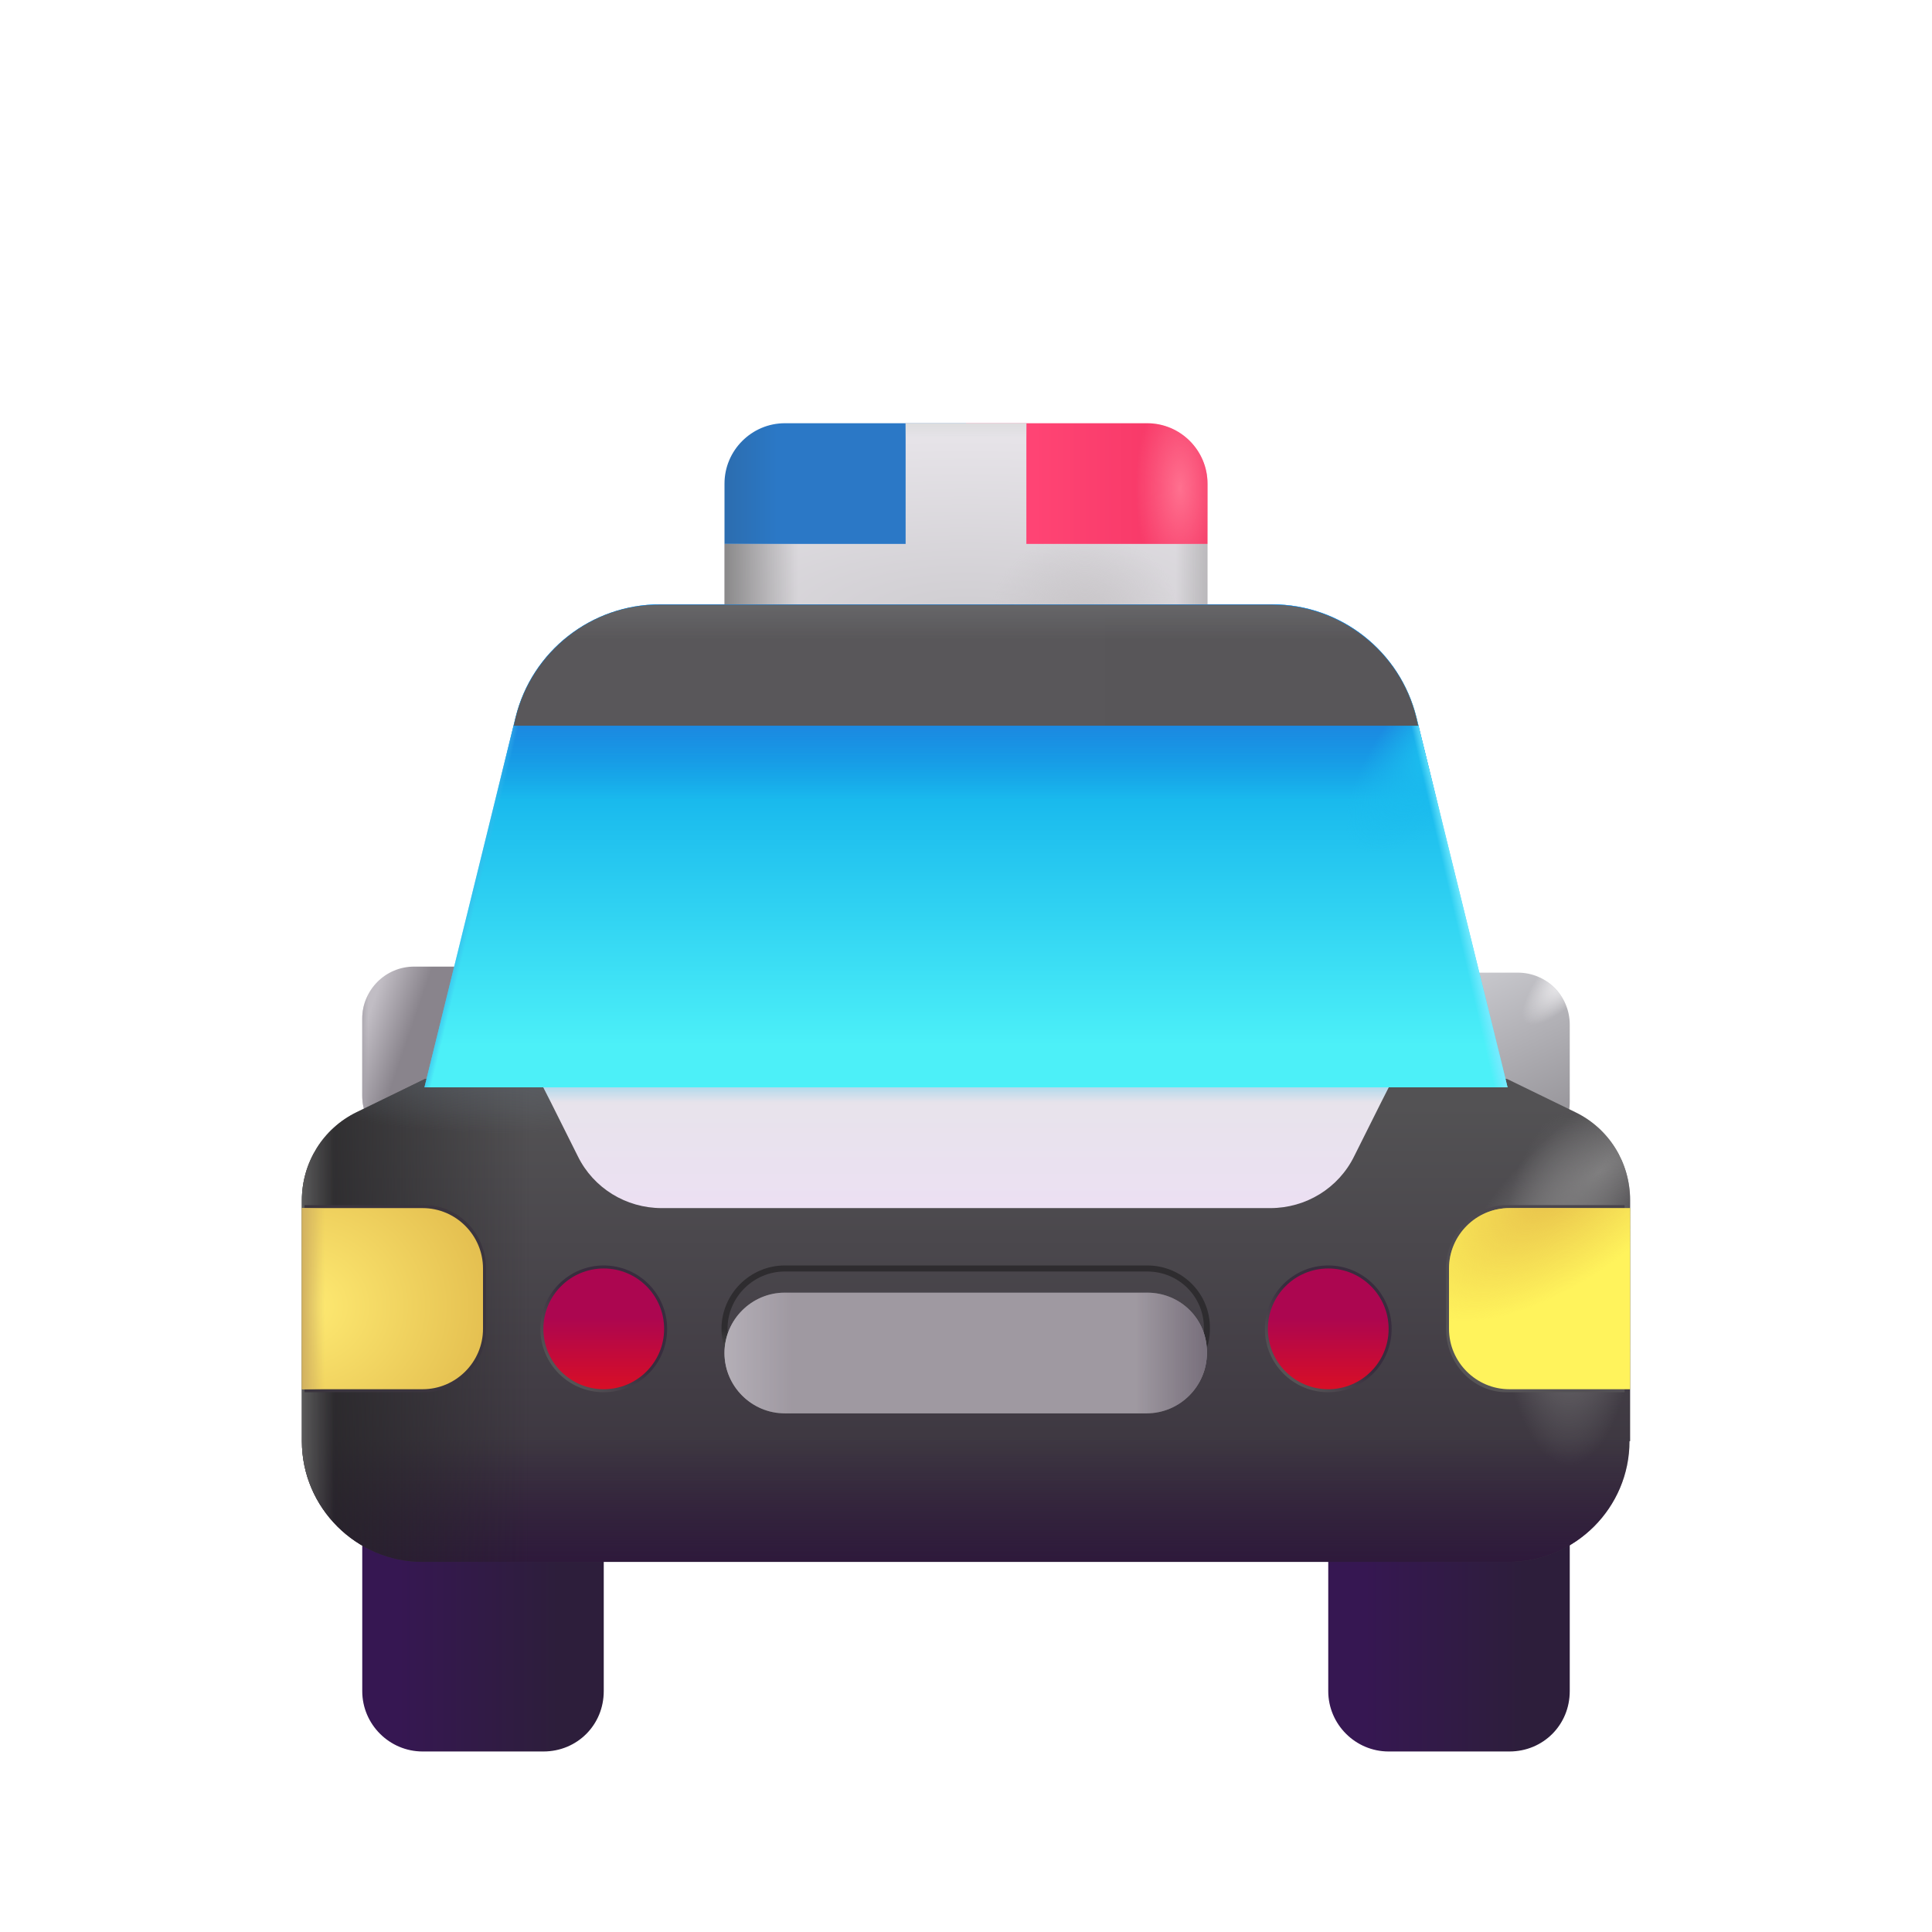
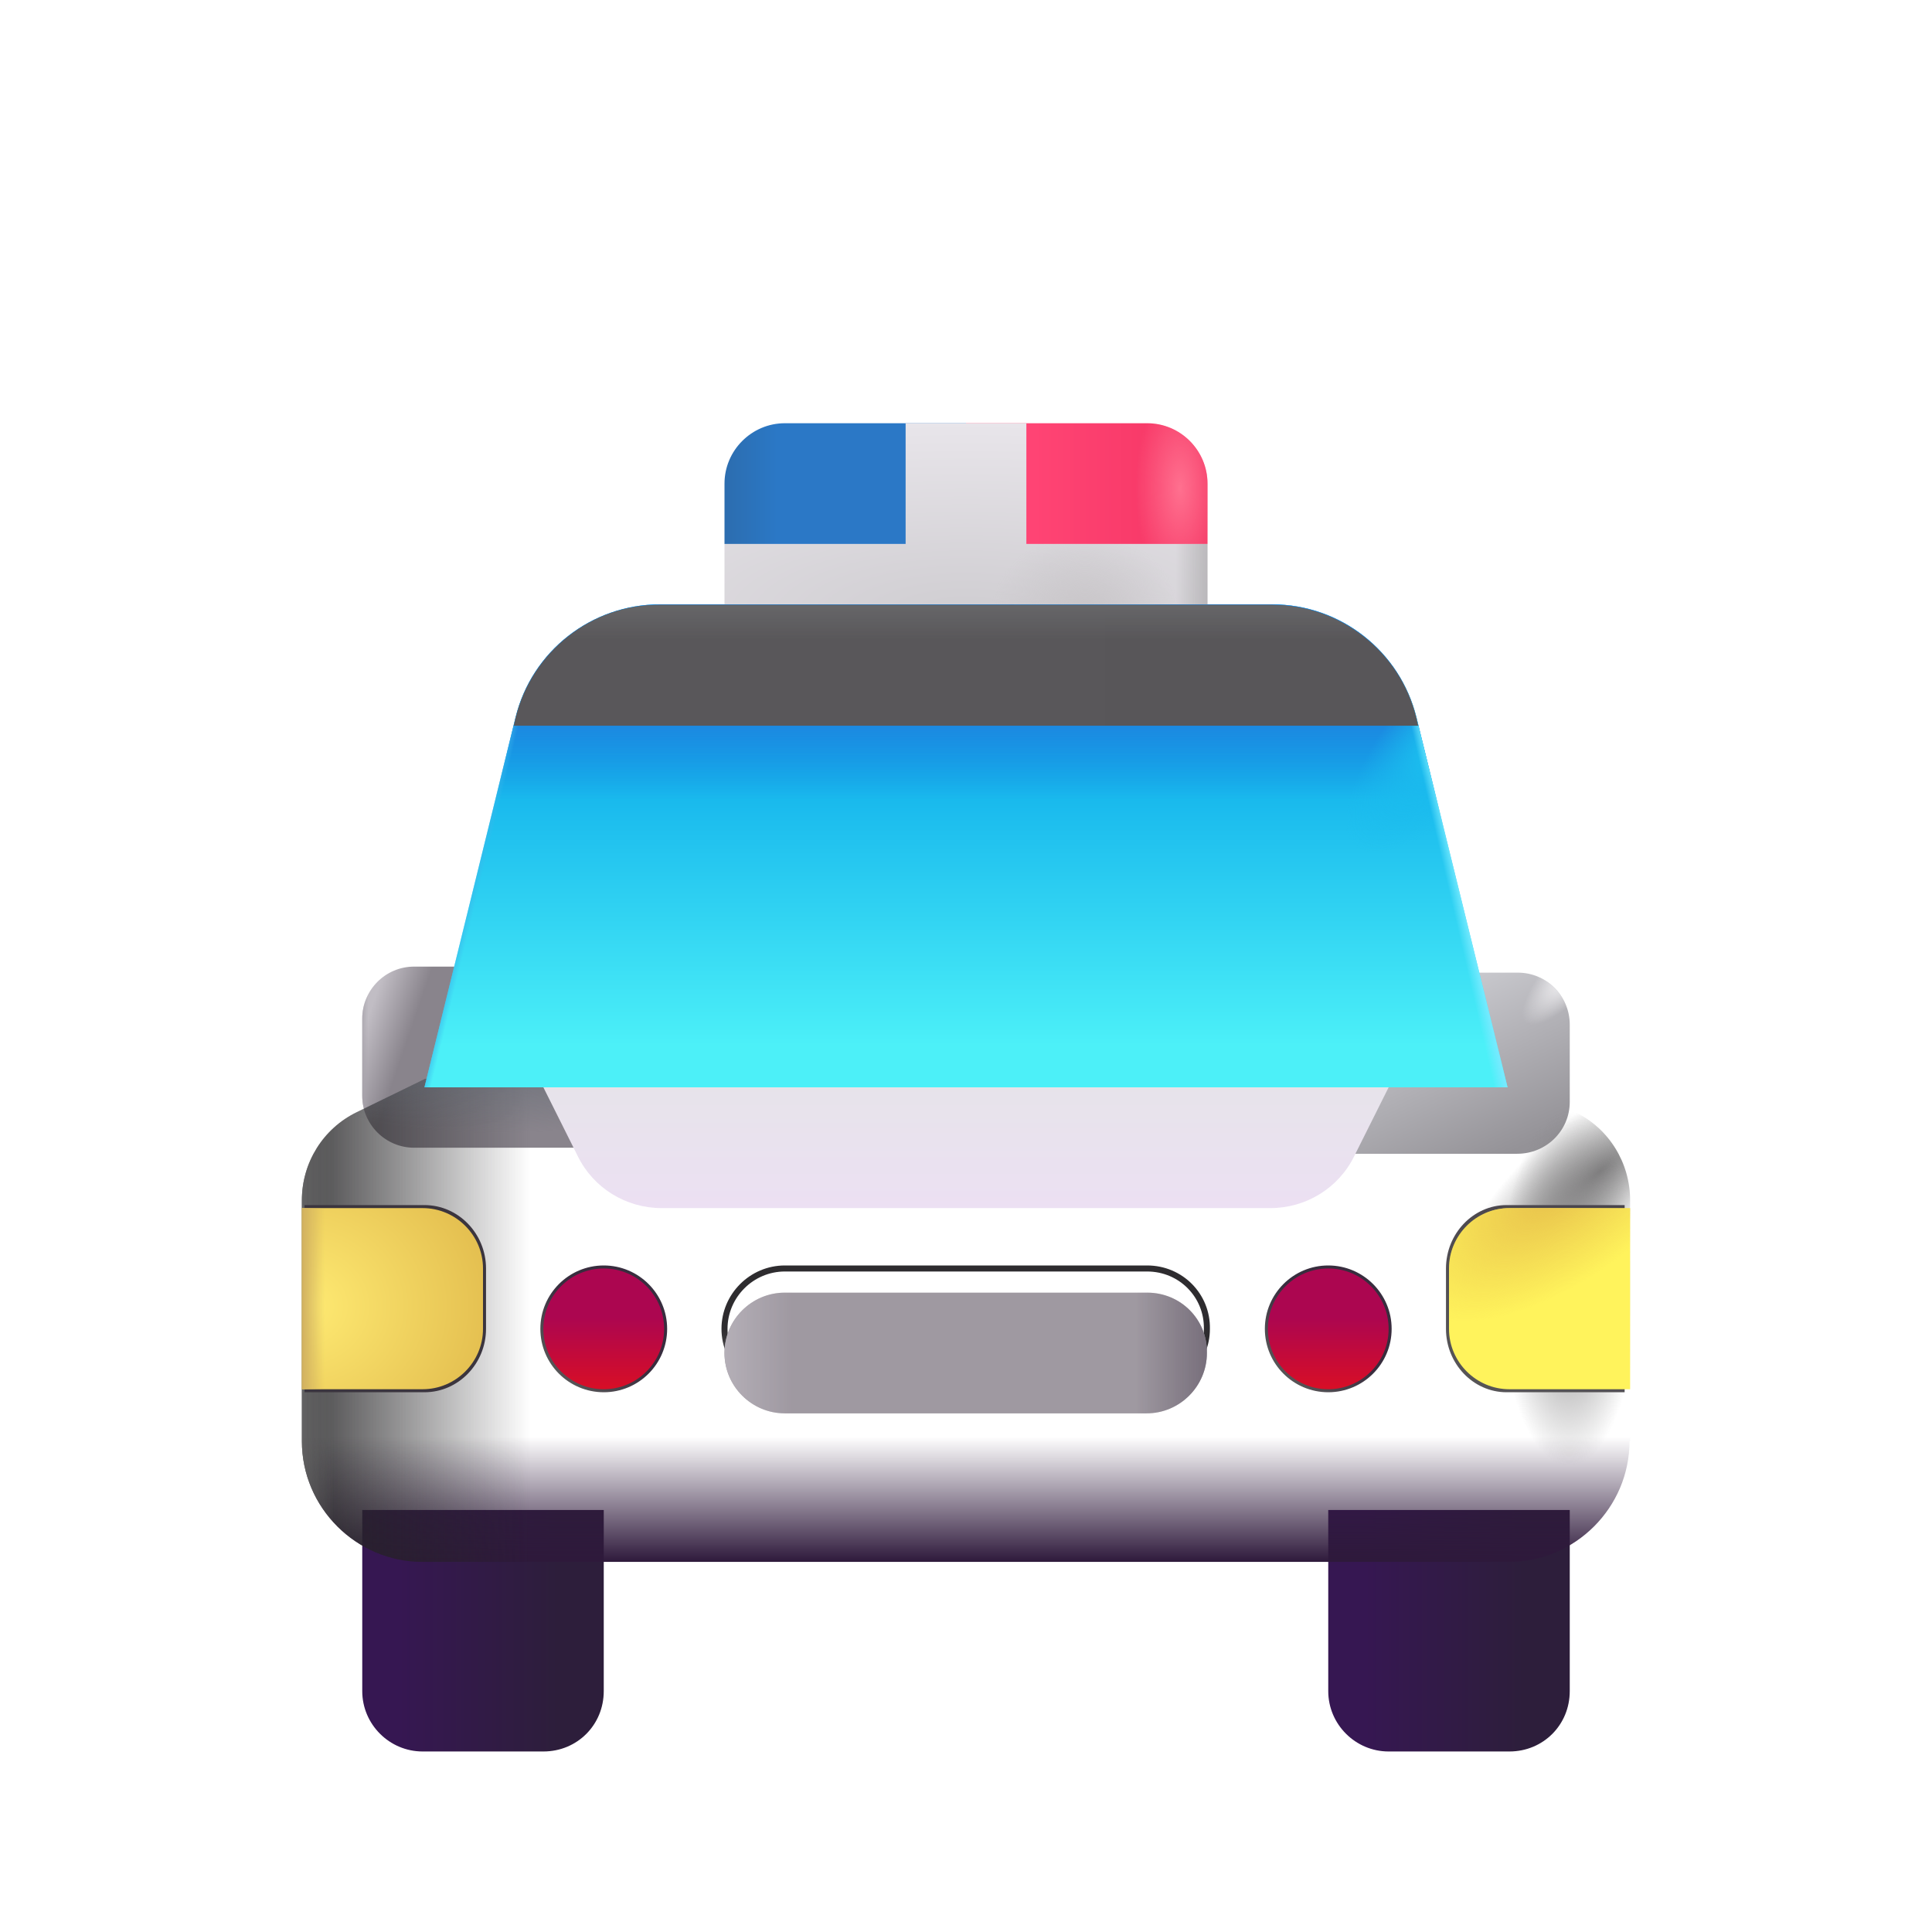
<svg xmlns="http://www.w3.org/2000/svg" width="32" height="32" viewBox="0 0 32 32" fill="none">
  <path d="M6.86 19.01H10.48V18.35C10.48 17.06 9.43 16.01 8.14 16.01H6.86C6.38 16.01 6 16.4 6 16.87V18.15C6 18.63 6.39 19.01 6.86 19.01Z" fill="url(#paint0_linear_18_10256)" />
  <path d="M6.86 19.01H10.48V18.35C10.48 17.06 9.43 16.01 8.14 16.01H6.86C6.38 16.01 6 16.4 6 16.87V18.15C6 18.63 6.39 19.01 6.86 19.01Z" fill="url(#paint1_linear_18_10256)" />
  <g filter="url(#filter0_i_18_10256)">
    <path d="M9 29.01H7C6.45 29.01 6 28.56 6 28.01V25.01H10V28.01C10 28.57 9.56 29.01 9 29.01Z" fill="url(#paint2_linear_18_10256)" />
  </g>
  <g filter="url(#filter1_i_18_10256)">
    <path d="M25 29.01H23C22.45 29.01 22 28.56 22 28.01V25.01H26V28.01C26 28.57 25.56 29.01 25 29.01Z" fill="url(#paint3_linear_18_10256)" />
  </g>
  <g filter="url(#filter2_i_18_10256)">
    <path d="M25.13 19.01H21.52V18.35C21.52 17.06 22.57 16.01 23.86 16.01H25.14C25.62 16.01 26 16.4 26 16.87V18.15C26 18.63 25.61 19.01 25.13 19.01Z" fill="url(#paint4_linear_18_10256)" />
    <path d="M25.13 19.01H21.52V18.35C21.52 17.06 22.57 16.01 23.86 16.01H25.14C25.62 16.01 26 16.4 26 16.87V18.15C26 18.63 25.61 19.01 25.13 19.01Z" fill="url(#paint5_radial_18_10256)" />
  </g>
  <g filter="url(#filter3_i_18_10256)">
-     <path d="M27 20.03C27 19.41 26.65 18.84 26.09 18.57L24.96 18.02H7.04L5.91 18.57C5.35 18.84 5 19.41 5 20.03V24.02C5 25.12 5.9 26.02 7 26.02H24.99C26.09 26.02 26.99 25.12 26.99 24.02H27V20.03Z" fill="url(#paint6_linear_18_10256)" />
    <path d="M27 20.03C27 19.41 26.65 18.84 26.09 18.57L24.96 18.02H7.04L5.91 18.57C5.35 18.84 5 19.41 5 20.03V24.02C5 25.12 5.9 26.02 7 26.02H24.99C26.09 26.02 26.99 25.12 26.99 24.02H27V20.03Z" fill="url(#paint7_linear_18_10256)" />
    <path d="M27 20.03C27 19.41 26.65 18.84 26.09 18.57L24.96 18.02H7.04L5.91 18.57C5.35 18.84 5 19.41 5 20.03V24.02C5 25.12 5.9 26.02 7 26.02H24.99C26.09 26.02 26.99 25.12 26.99 24.02H27V20.03Z" fill="url(#paint8_linear_18_10256)" />
    <path d="M27 20.03C27 19.41 26.65 18.84 26.09 18.57L24.96 18.02H7.04L5.91 18.57C5.35 18.84 5 19.41 5 20.03V24.02C5 25.12 5.9 26.02 7 26.02H24.99C26.09 26.02 26.99 25.12 26.99 24.02H27V20.03Z" fill="url(#paint9_linear_18_10256)" />
    <path d="M27 20.03C27 19.41 26.65 18.84 26.09 18.57L24.96 18.02H7.04L5.91 18.57C5.35 18.84 5 19.41 5 20.03V24.02C5 25.12 5.9 26.02 7 26.02H24.99C26.09 26.02 26.99 25.12 26.99 24.02H27V20.03Z" fill="url(#paint10_radial_18_10256)" />
    <path d="M27 20.03C27 19.41 26.65 18.84 26.09 18.57L24.96 18.02H7.04L5.91 18.57C5.35 18.84 5 19.41 5 20.03V24.02C5 25.12 5.9 26.02 7 26.02H24.99C26.09 26.02 26.99 25.12 26.99 24.02H27V20.03Z" fill="url(#paint11_radial_18_10256)" />
    <path d="M27 20.03C27 19.41 26.65 18.84 26.09 18.57L24.96 18.02H7.04L5.91 18.57C5.35 18.84 5 19.41 5 20.03V24.02C5 25.12 5.9 26.02 7 26.02H24.99C26.09 26.02 26.99 25.12 26.99 24.02H27V20.03Z" fill="url(#paint12_radial_18_10256)" />
  </g>
  <g filter="url(#filter4_f_18_10256)">
    <path d="M24 22.01C24 22.56 24.429 23.01 24.953 23.01H26.859V20.01H24.953C24.429 20.01 24 20.46 24 21.01V22.01Z" stroke="url(#paint13_linear_18_10256)" stroke-width="0.1" />
  </g>
  <path d="M24 22.01C24 22.56 24.45 23.01 25 23.01H27V20.01H25C24.45 20.01 24 20.46 24 21.01V22.01Z" fill="#FFF35C" />
  <path d="M24 22.01C24 22.56 24.45 23.01 25 23.01H27V20.01H25C24.45 20.01 24 20.46 24 21.01V22.01Z" fill="url(#paint14_radial_18_10256)" />
  <g filter="url(#filter5_f_18_10256)">
    <path d="M8 21.01C8 20.46 7.564 20.01 7.031 20.01H5.094V23.01H7.031C7.564 23.01 8 22.56 8 22.01V21.01Z" stroke="#3B353E" stroke-width="0.1" />
  </g>
  <path d="M8 21.01C8 20.46 7.55 20.01 7 20.01H5V23.01H7C7.55 23.01 8 22.56 8 22.01V21.01Z" fill="url(#paint15_radial_18_10256)" />
  <path d="M8 21.01C8 20.46 7.55 20.01 7 20.01H5V23.01H7C7.55 23.01 8 22.56 8 22.01V21.01Z" fill="url(#paint16_linear_18_10256)" />
  <g filter="url(#filter6_f_18_10256)">
    <path d="M19 21.01H18.67H18.24H13C12.45 21.01 12 21.46 12 22.01C12 22.56 12.45 23.01 13 23.01H18.14H18.66H18.99C19.54 23.01 19.99 22.56 19.99 22.01C20 21.46 19.56 21.01 19 21.01Z" stroke="url(#paint17_linear_18_10256)" stroke-width="0.1" />
  </g>
  <g filter="url(#filter7_i_18_10256)">
    <path d="M19 21.01H18.67H18.24H13C12.45 21.01 12 21.46 12 22.01C12 22.56 12.45 23.01 13 23.01H18.14H18.66H18.99C19.54 23.01 19.99 22.56 19.99 22.01C20 21.46 19.56 21.01 19 21.01Z" fill="#9F99A1" />
    <path d="M19 21.01H18.67H18.24H13C12.45 21.01 12 21.46 12 22.01C12 22.56 12.45 23.01 13 23.01H18.14H18.66H18.99C19.54 23.01 19.99 22.56 19.99 22.01C20 21.46 19.56 21.01 19 21.01Z" fill="url(#paint18_linear_18_10256)" />
    <path d="M19 21.01H18.67H18.24H13C12.45 21.01 12 21.46 12 22.01C12 22.56 12.45 23.01 13 23.01H18.14H18.66H18.99C19.54 23.01 19.99 22.56 19.99 22.01C20 21.46 19.56 21.01 19 21.01Z" fill="url(#paint19_linear_18_10256)" />
  </g>
  <g filter="url(#filter8_f_18_10256)">
    <path d="M10 23.01C10.552 23.01 11 22.562 11 22.01C11 21.458 10.552 21.01 10 21.01C9.448 21.01 9 21.458 9 22.01C9 22.562 9.448 23.01 10 23.01Z" stroke="url(#paint20_linear_18_10256)" stroke-width="0.1" />
  </g>
  <path d="M10 23.01C10.552 23.01 11 22.562 11 22.01C11 21.458 10.552 21.01 10 21.01C9.448 21.01 9 21.458 9 22.01C9 22.562 9.448 23.01 10 23.01Z" fill="url(#paint21_linear_18_10256)" />
  <g filter="url(#filter9_f_18_10256)">
    <path d="M22 23.01C22.552 23.01 23 22.562 23 22.01C23 21.458 22.552 21.01 22 21.01C21.448 21.01 21 21.458 21 22.01C21 22.562 21.448 23.01 22 23.01Z" stroke="url(#paint22_linear_18_10256)" stroke-width="0.1" />
  </g>
  <path d="M22 23.01C22.552 23.01 23 22.562 23 22.01C23 21.458 22.552 21.01 22 21.01C21.448 21.01 21 21.458 21 22.01C21 22.562 21.448 23.01 22 23.01Z" fill="url(#paint23_linear_18_10256)" />
  <path d="M21.07 10.01H10.93C9.8 10.01 8.81 10.78 8.54 11.88L7.03 18.01H24.97L23.46 11.88C23.19 10.79 22.21 10.01 21.07 10.01Z" fill="url(#paint24_linear_18_10256)" />
  <path d="M21.07 10.01H10.93C9.8 10.01 8.81 10.78 8.54 11.88L7.03 18.01H24.97L23.46 11.88C23.19 10.79 22.21 10.01 21.07 10.01Z" fill="url(#paint25_linear_18_10256)" />
  <path d="M21.07 10.01H10.93C9.8 10.01 8.81 10.78 8.54 11.88L7.03 18.01H24.97L23.46 11.88C23.19 10.79 22.21 10.01 21.07 10.01Z" fill="url(#paint26_radial_18_10256)" />
  <path d="M21.07 10.01H10.93C9.8 10.01 8.81 10.78 8.54 11.88L7.03 18.01H24.97L23.46 11.88C23.19 10.79 22.21 10.01 21.07 10.01Z" fill="url(#paint27_linear_18_10256)" />
  <path d="M21.07 10.01H10.93C9.8 10.01 8.81 10.78 8.54 11.88L7.03 18.01H24.97L23.46 11.88C23.19 10.79 22.21 10.01 21.07 10.01Z" fill="url(#paint28_linear_18_10256)" />
  <g filter="url(#filter10_ii_18_10256)">
    <path d="M8.54 11.89L8.51 12.02H23.49L23.46 11.89C23.19 10.79 22.2 10.02 21.07 10.02H10.93C9.8 10.01 8.81 10.79 8.54 11.89Z" fill="url(#paint29_linear_18_10256)" />
    <path d="M8.54 11.89L8.51 12.02H23.49L23.46 11.89C23.19 10.79 22.2 10.02 21.07 10.02H10.93C9.8 10.01 8.81 10.79 8.54 11.89Z" fill="url(#paint30_linear_18_10256)" />
  </g>
  <path d="M13 7.01C12.45 7.01 12 7.46 12 8.01V9.01H13H14H16V8.01V7.01H13Z" fill="url(#paint31_linear_18_10256)" />
  <path d="M19 7.01C19.55 7.01 20 7.46 20 8.01V9.01H19H18H16V8.01V7.01H19Z" fill="url(#paint32_linear_18_10256)" />
  <path d="M19 7.01C19.55 7.01 20 7.46 20 8.01V9.01H19H18H16V8.01V7.01H19Z" fill="url(#paint33_radial_18_10256)" />
  <path d="M17 9.01V7.01H15V9.01H12V10.01H20V9.01H17Z" fill="url(#paint34_radial_18_10256)" />
-   <path d="M17 9.01V7.01H15V9.01H12V10.01H20V9.01H17Z" fill="url(#paint35_linear_18_10256)" />
-   <path d="M17 9.01V7.01H15V9.01H12V10.01H20V9.01H17Z" fill="url(#paint36_linear_18_10256)" />
  <path d="M17 9.01V7.01H15V9.01H12V10.01H20V9.01H17Z" fill="url(#paint37_linear_18_10256)" />
  <path d="M17 9.01V7.01H15V9.01H12V10.01H20V9.01H17Z" fill="url(#paint38_radial_18_10256)" />
  <path d="M21.04 20.01H10.96C10.37 20.01 9.83 19.68 9.57 19.15L9 18.01H23L22.43 19.15C22.17 19.68 21.63 20.01 21.04 20.01Z" fill="url(#paint39_linear_18_10256)" />
-   <path d="M21.04 20.01H10.96C10.37 20.01 9.83 19.68 9.57 19.15L9 18.01H23L22.43 19.15C22.17 19.68 21.63 20.01 21.04 20.01Z" fill="url(#paint40_linear_18_10256)" />
  <defs>
    <filter id="filter0_i_18_10256" x="6" y="25.01" width="4" height="4" filterUnits="userSpaceOnUse" color-interpolation-filters="sRGB">
      <feFlood flood-opacity="0" result="BackgroundImageFix" />
      <feBlend mode="normal" in="SourceGraphic" in2="BackgroundImageFix" result="shape" />
      <feColorMatrix in="SourceAlpha" type="matrix" values="0 0 0 0 0 0 0 0 0 0 0 0 0 0 0 0 0 0 127 0" result="hardAlpha" />
      <feOffset />
      <feGaussianBlur stdDeviation="0.375" />
      <feComposite in2="hardAlpha" operator="arithmetic" k2="-1" k3="1" />
      <feColorMatrix type="matrix" values="0 0 0 0 0.396 0 0 0 0 0.329 0 0 0 0 0.467 0 0 0 1 0" />
      <feBlend mode="normal" in2="shape" result="effect1_innerShadow_18_10256" />
    </filter>
    <filter id="filter1_i_18_10256" x="22" y="25.01" width="4" height="4" filterUnits="userSpaceOnUse" color-interpolation-filters="sRGB">
      <feFlood flood-opacity="0" result="BackgroundImageFix" />
      <feBlend mode="normal" in="SourceGraphic" in2="BackgroundImageFix" result="shape" />
      <feColorMatrix in="SourceAlpha" type="matrix" values="0 0 0 0 0 0 0 0 0 0 0 0 0 0 0 0 0 0 127 0" result="hardAlpha" />
      <feOffset />
      <feGaussianBlur stdDeviation="0.375" />
      <feComposite in2="hardAlpha" operator="arithmetic" k2="-1" k3="1" />
      <feColorMatrix type="matrix" values="0 0 0 0 0.396 0 0 0 0 0.329 0 0 0 0 0.467 0 0 0 1 0" />
      <feBlend mode="normal" in2="shape" result="effect1_innerShadow_18_10256" />
    </filter>
    <filter id="filter2_i_18_10256" x="21.52" y="16.01" width="4.48" height="3.1" filterUnits="userSpaceOnUse" color-interpolation-filters="sRGB">
      <feFlood flood-opacity="0" result="BackgroundImageFix" />
      <feBlend mode="normal" in="SourceGraphic" in2="BackgroundImageFix" result="shape" />
      <feColorMatrix in="SourceAlpha" type="matrix" values="0 0 0 0 0 0 0 0 0 0 0 0 0 0 0 0 0 0 127 0" result="hardAlpha" />
      <feOffset dy="0.1" />
      <feGaussianBlur stdDeviation="0.125" />
      <feComposite in2="hardAlpha" operator="arithmetic" k2="-1" k3="1" />
      <feColorMatrix type="matrix" values="0 0 0 0 0.929 0 0 0 0 0.925 0 0 0 0 0.929 0 0 0 1 0" />
      <feBlend mode="normal" in2="shape" result="effect1_innerShadow_18_10256" />
    </filter>
    <filter id="filter3_i_18_10256" x="5" y="17.87" width="22" height="8.15" filterUnits="userSpaceOnUse" color-interpolation-filters="sRGB">
      <feFlood flood-opacity="0" result="BackgroundImageFix" />
      <feBlend mode="normal" in="SourceGraphic" in2="BackgroundImageFix" result="shape" />
      <feColorMatrix in="SourceAlpha" type="matrix" values="0 0 0 0 0 0 0 0 0 0 0 0 0 0 0 0 0 0 127 0" result="hardAlpha" />
      <feOffset dy="-0.15" />
      <feGaussianBlur stdDeviation="0.15" />
      <feComposite in2="hardAlpha" operator="arithmetic" k2="-1" k3="1" />
      <feColorMatrix type="matrix" values="0 0 0 0 0.447 0 0 0 0 0.396 0 0 0 0 0.502 0 0 0 1 0" />
      <feBlend mode="normal" in2="shape" result="effect1_innerShadow_18_10256" />
    </filter>
    <filter id="filter4_f_18_10256" x="23.85" y="19.86" width="3.159" height="3.3" filterUnits="userSpaceOnUse" color-interpolation-filters="sRGB">
      <feFlood flood-opacity="0" result="BackgroundImageFix" />
      <feBlend mode="normal" in="SourceGraphic" in2="BackgroundImageFix" result="shape" />
      <feGaussianBlur stdDeviation="0.05" result="effect1_foregroundBlur_18_10256" />
    </filter>
    <filter id="filter5_f_18_10256" x="4.944" y="19.86" width="3.206" height="3.3" filterUnits="userSpaceOnUse" color-interpolation-filters="sRGB">
      <feFlood flood-opacity="0" result="BackgroundImageFix" />
      <feBlend mode="normal" in="SourceGraphic" in2="BackgroundImageFix" result="shape" />
      <feGaussianBlur stdDeviation="0.05" result="effect1_foregroundBlur_18_10256" />
    </filter>
    <filter id="filter6_f_18_10256" x="11.85" y="20.86" width="8.29" height="2.3" filterUnits="userSpaceOnUse" color-interpolation-filters="sRGB">
      <feFlood flood-opacity="0" result="BackgroundImageFix" />
      <feBlend mode="normal" in="SourceGraphic" in2="BackgroundImageFix" result="shape" />
      <feGaussianBlur stdDeviation="0.05" result="effect1_foregroundBlur_18_10256" />
    </filter>
    <filter id="filter7_i_18_10256" x="12" y="21.01" width="7.99" height="2.4" filterUnits="userSpaceOnUse" color-interpolation-filters="sRGB">
      <feFlood flood-opacity="0" result="BackgroundImageFix" />
      <feBlend mode="normal" in="SourceGraphic" in2="BackgroundImageFix" result="shape" />
      <feColorMatrix in="SourceAlpha" type="matrix" values="0 0 0 0 0 0 0 0 0 0 0 0 0 0 0 0 0 0 127 0" result="hardAlpha" />
      <feOffset dy="0.4" />
      <feGaussianBlur stdDeviation="0.35" />
      <feComposite in2="hardAlpha" operator="arithmetic" k2="-1" k3="1" />
      <feColorMatrix type="matrix" values="0 0 0 0 0.522 0 0 0 0 0.443 0 0 0 0 0.573 0 0 0 1 0" />
      <feBlend mode="normal" in2="shape" result="effect1_innerShadow_18_10256" />
    </filter>
    <filter id="filter8_f_18_10256" x="8.85" y="20.86" width="2.3" height="2.3" filterUnits="userSpaceOnUse" color-interpolation-filters="sRGB">
      <feFlood flood-opacity="0" result="BackgroundImageFix" />
      <feBlend mode="normal" in="SourceGraphic" in2="BackgroundImageFix" result="shape" />
      <feGaussianBlur stdDeviation="0.05" result="effect1_foregroundBlur_18_10256" />
    </filter>
    <filter id="filter9_f_18_10256" x="20.85" y="20.86" width="2.3" height="2.3" filterUnits="userSpaceOnUse" color-interpolation-filters="sRGB">
      <feFlood flood-opacity="0" result="BackgroundImageFix" />
      <feBlend mode="normal" in="SourceGraphic" in2="BackgroundImageFix" result="shape" />
      <feGaussianBlur stdDeviation="0.05" result="effect1_foregroundBlur_18_10256" />
    </filter>
    <filter id="filter10_ii_18_10256" x="8.26" y="10.02" width="15.48" height="2" filterUnits="userSpaceOnUse" color-interpolation-filters="sRGB">
      <feFlood flood-opacity="0" result="BackgroundImageFix" />
      <feBlend mode="normal" in="SourceGraphic" in2="BackgroundImageFix" result="shape" />
      <feColorMatrix in="SourceAlpha" type="matrix" values="0 0 0 0 0 0 0 0 0 0 0 0 0 0 0 0 0 0 127 0" result="hardAlpha" />
      <feOffset dx="-0.25" />
      <feGaussianBlur stdDeviation="0.125" />
      <feComposite in2="hardAlpha" operator="arithmetic" k2="-1" k3="1" />
      <feColorMatrix type="matrix" values="0 0 0 0 0.514 0 0 0 0 0.514 0 0 0 0 0.518 0 0 0 1 0" />
      <feBlend mode="normal" in2="shape" result="effect1_innerShadow_18_10256" />
      <feColorMatrix in="SourceAlpha" type="matrix" values="0 0 0 0 0 0 0 0 0 0 0 0 0 0 0 0 0 0 127 0" result="hardAlpha" />
      <feOffset dx="0.25" />
      <feGaussianBlur stdDeviation="0.125" />
      <feComposite in2="hardAlpha" operator="arithmetic" k2="-1" k3="1" />
      <feColorMatrix type="matrix" values="0 0 0 0 0.263 0 0 0 0 0.255 0 0 0 0 0.263 0 0 0 1 0" />
      <feBlend mode="normal" in2="effect1_innerShadow_18_10256" result="effect2_innerShadow_18_10256" />
    </filter>
    <linearGradient id="paint0_linear_18_10256" x1="7.453" y1="16.994" x2="6" y2="16.494" gradientUnits="userSpaceOnUse">
      <stop offset="0.382" stop-color="#89848C" />
      <stop offset="0.865" stop-color="#C1BDC4" />
    </linearGradient>
    <linearGradient id="paint1_linear_18_10256" x1="5.961" y1="17.277" x2="6.103" y2="17.277" gradientUnits="userSpaceOnUse">
      <stop stop-color="#A6A2AA" />
      <stop offset="1" stop-color="#A6A2AA" stop-opacity="0" />
    </linearGradient>
    <linearGradient id="paint2_linear_18_10256" x1="6.604" y1="27.015" x2="9.244" y2="27.015" gradientUnits="userSpaceOnUse">
      <stop stop-color="#361752" />
      <stop offset="1" stop-color="#2D1E3B" />
    </linearGradient>
    <linearGradient id="paint3_linear_18_10256" x1="22.604" y1="27.015" x2="25.244" y2="27.015" gradientUnits="userSpaceOnUse">
      <stop stop-color="#361752" />
      <stop offset="1" stop-color="#2D1E3B" />
    </linearGradient>
    <linearGradient id="paint4_linear_18_10256" x1="24.381" y1="15.872" x2="25.678" y2="18.682" gradientUnits="userSpaceOnUse">
      <stop stop-color="#CBCBD0" />
      <stop offset="1" stop-color="#949297" />
    </linearGradient>
    <radialGradient id="paint5_radial_18_10256" cx="0" cy="0" r="1" gradientUnits="userSpaceOnUse" gradientTransform="translate(26.109 15.901) rotate(131.987) scale(1.261 0.403)">
      <stop offset="0.155" stop-color="#F5F4F6" />
      <stop offset="1" stop-color="#F5F4F6" stop-opacity="0" />
    </radialGradient>
    <linearGradient id="paint6_linear_18_10256" x1="16.003" y1="18.454" x2="16.003" y2="25.433" gradientUnits="userSpaceOnUse">
      <stop stop-color="#535254" />
      <stop offset="1" stop-color="#39323D" />
    </linearGradient>
    <linearGradient id="paint7_linear_18_10256" x1="16" y1="26.02" x2="16" y2="23.948" gradientUnits="userSpaceOnUse">
      <stop stop-color="#2E193B" />
      <stop offset="1" stop-color="#2E193B" stop-opacity="0" />
    </linearGradient>
    <linearGradient id="paint8_linear_18_10256" x1="4.37" y1="23.161" x2="8.789" y2="23.161" gradientUnits="userSpaceOnUse">
      <stop stop-color="#252426" />
      <stop offset="1" stop-color="#252426" stop-opacity="0" />
    </linearGradient>
    <linearGradient id="paint9_linear_18_10256" x1="4.787" y1="21.673" x2="5.538" y2="21.673" gradientUnits="userSpaceOnUse">
      <stop stop-color="#6E6E6E" />
      <stop offset="1" stop-color="#6E6E6E" stop-opacity="0" />
    </linearGradient>
    <radialGradient id="paint10_radial_18_10256" cx="0" cy="0" r="1" gradientUnits="userSpaceOnUse" gradientTransform="translate(26.484 19.565) rotate(140.38) scale(2.831 0.998)">
      <stop stop-color="#7F7E7F" />
      <stop offset="1" stop-color="#7F7E7F" stop-opacity="0" />
    </radialGradient>
    <radialGradient id="paint11_radial_18_10256" cx="0" cy="0" r="1" gradientUnits="userSpaceOnUse" gradientTransform="translate(25.983 21.495) rotate(90) scale(2.931 1.144)">
      <stop stop-color="#7F7E7F" />
      <stop offset="1" stop-color="#7F7E7F" stop-opacity="0" />
    </radialGradient>
    <radialGradient id="paint12_radial_18_10256" cx="0" cy="0" r="1" gradientUnits="userSpaceOnUse" gradientTransform="translate(8.254 17.134) rotate(90) scale(1.787 4.915)">
      <stop stop-color="#616972" />
      <stop offset="1" stop-color="#616972" stop-opacity="0" />
    </radialGradient>
    <linearGradient id="paint13_linear_18_10256" x1="26.687" y1="19.885" x2="25.094" y2="23.119" gradientUnits="userSpaceOnUse">
      <stop stop-color="#49444C" />
      <stop offset="1" stop-color="#565456" />
    </linearGradient>
    <radialGradient id="paint14_radial_18_10256" cx="0" cy="0" r="1" gradientUnits="userSpaceOnUse" gradientTransform="translate(25.781 19.698) rotate(144.058) scale(3.088 1.531)">
      <stop stop-color="#E7C04B" />
      <stop offset="1" stop-color="#E7C04B" stop-opacity="0" />
    </radialGradient>
    <radialGradient id="paint15_radial_18_10256" cx="0" cy="0" r="1" gradientUnits="userSpaceOnUse" gradientTransform="translate(5 21.635) scale(3.156 2.781)">
      <stop stop-color="#FFEB73" />
      <stop offset="1" stop-color="#E4BF50" />
    </radialGradient>
    <linearGradient id="paint16_linear_18_10256" x1="5" y1="21.916" x2="5.375" y2="21.916" gradientUnits="userSpaceOnUse">
      <stop stop-color="#D0B060" />
      <stop offset="1" stop-color="#D0B060" stop-opacity="0" />
    </linearGradient>
    <linearGradient id="paint17_linear_18_10256" x1="16.578" y1="22.01" x2="16.123" y2="23.862" gradientUnits="userSpaceOnUse">
      <stop offset="0.574" stop-color="#2E2C2F" />
      <stop offset="1" stop-color="#6B6A6C" />
    </linearGradient>
    <linearGradient id="paint18_linear_18_10256" x1="12" y1="23.01" x2="13.122" y2="23.01" gradientUnits="userSpaceOnUse">
      <stop stop-color="#B4AFB7" />
      <stop offset="1" stop-color="#B4AFB7" stop-opacity="0" />
    </linearGradient>
    <linearGradient id="paint19_linear_18_10256" x1="20.193" y1="23.01" x2="18.801" y2="23.01" gradientUnits="userSpaceOnUse">
      <stop stop-color="#716875" />
      <stop offset="1" stop-color="#716875" stop-opacity="0" />
    </linearGradient>
    <linearGradient id="paint20_linear_18_10256" x1="10.134" y1="22.122" x2="9.42" y2="22.855" gradientUnits="userSpaceOnUse">
      <stop stop-color="#382D3E" />
      <stop offset="1" stop-color="#565456" />
    </linearGradient>
    <linearGradient id="paint21_linear_18_10256" x1="10" y1="21.823" x2="10" y2="23.01" gradientUnits="userSpaceOnUse">
      <stop stop-color="#AC0650" />
      <stop offset="1" stop-color="#D80E26" />
    </linearGradient>
    <linearGradient id="paint22_linear_18_10256" x1="22.134" y1="22.122" x2="21.42" y2="22.855" gradientUnits="userSpaceOnUse">
      <stop stop-color="#382D3E" />
      <stop offset="1" stop-color="#565456" />
    </linearGradient>
    <linearGradient id="paint23_linear_18_10256" x1="22" y1="21.823" x2="22" y2="23.01" gradientUnits="userSpaceOnUse">
      <stop stop-color="#AC0650" />
      <stop offset="1" stop-color="#D80E26" />
    </linearGradient>
    <linearGradient id="paint24_linear_18_10256" x1="14.875" y1="11.697" x2="14.875" y2="17.323" gradientUnits="userSpaceOnUse">
      <stop stop-color="#06A5E9" />
      <stop offset="1" stop-color="#4CF0F8" />
    </linearGradient>
    <linearGradient id="paint25_linear_18_10256" x1="16" y1="11.885" x2="16" y2="13.26" gradientUnits="userSpaceOnUse">
      <stop stop-color="#1E85E0" />
      <stop offset="1" stop-color="#1E85E0" stop-opacity="0" />
    </linearGradient>
    <radialGradient id="paint26_radial_18_10256" cx="0" cy="0" r="1" gradientUnits="userSpaceOnUse" gradientTransform="translate(24.39 11.869) rotate(132.605) scale(2.908 1.043)">
      <stop offset="0.389" stop-color="#1BBCEE" />
      <stop offset="1" stop-color="#1BBCEE" stop-opacity="0" />
    </radialGradient>
    <linearGradient id="paint27_linear_18_10256" x1="7.729" y1="14.816" x2="7.902" y2="14.858" gradientUnits="userSpaceOnUse">
      <stop stop-color="#3BB7EB" />
      <stop offset="1" stop-color="#3BB7EB" stop-opacity="0" />
    </linearGradient>
    <linearGradient id="paint28_linear_18_10256" x1="24.469" y1="15.541" x2="24.195" y2="15.604" gradientUnits="userSpaceOnUse">
      <stop offset="0.313" stop-color="#76EAFF" />
      <stop offset="1" stop-color="#76EAFF" stop-opacity="0" />
    </linearGradient>
    <linearGradient id="paint29_linear_18_10256" x1="13.125" y1="11.014" x2="23.495" y2="11.014" gradientUnits="userSpaceOnUse">
      <stop stop-color="#59575A" />
      <stop offset="1" stop-color="#585659" />
    </linearGradient>
    <linearGradient id="paint30_linear_18_10256" x1="16" y1="10.02" x2="16" y2="10.604" gradientUnits="userSpaceOnUse">
      <stop stop-color="#666668" />
      <stop offset="1" stop-color="#666668" stop-opacity="0" />
    </linearGradient>
    <linearGradient id="paint31_linear_18_10256" x1="12" y1="8.015" x2="15.757" y2="8.015" gradientUnits="userSpaceOnUse">
      <stop stop-color="#2C6DAF" />
      <stop offset="0.233" stop-color="#2B78C6" />
    </linearGradient>
    <linearGradient id="paint32_linear_18_10256" x1="17.125" y1="8.015" x2="20.003" y2="8.015" gradientUnits="userSpaceOnUse">
      <stop stop-color="#FF4474" />
      <stop offset="1" stop-color="#F43563" />
    </linearGradient>
    <radialGradient id="paint33_radial_18_10256" cx="0" cy="0" r="1" gradientUnits="userSpaceOnUse" gradientTransform="translate(19.547 8.088) rotate(90) scale(1.734 0.738)">
      <stop stop-color="#FF708F" />
      <stop offset="1" stop-color="#FF708F" stop-opacity="0" />
    </radialGradient>
    <radialGradient id="paint34_radial_18_10256" cx="0" cy="0" r="1" gradientUnits="userSpaceOnUse" gradientTransform="translate(16 10.201) rotate(-90) scale(3.191 9.311)">
      <stop stop-color="#CFCDD1" />
      <stop offset="1" stop-color="#E8E5EA" />
    </radialGradient>
    <linearGradient id="paint35_linear_18_10256" x1="16" y1="7.01" x2="16" y2="7.268" gradientUnits="userSpaceOnUse">
      <stop stop-color="#DDDDDE" />
      <stop offset="1" stop-color="#DDDDDE" stop-opacity="0" />
    </linearGradient>
    <linearGradient id="paint36_linear_18_10256" x1="12" y1="9.823" x2="13.219" y2="9.823" gradientUnits="userSpaceOnUse">
      <stop stop-color="#898889" />
      <stop offset="1" stop-color="#898889" stop-opacity="0" />
    </linearGradient>
    <linearGradient id="paint37_linear_18_10256" x1="20.781" y1="9.823" x2="19.469" y2="9.823" gradientUnits="userSpaceOnUse">
      <stop stop-color="#898889" />
      <stop offset="1" stop-color="#898889" stop-opacity="0" />
    </linearGradient>
    <radialGradient id="paint38_radial_18_10256" cx="0" cy="0" r="1" gradientUnits="userSpaceOnUse" gradientTransform="translate(17.969 10.197) rotate(-90) scale(1.375 1.562)">
      <stop stop-color="#C8C5C8" />
      <stop offset="1" stop-color="#C8C5C8" stop-opacity="0" />
    </radialGradient>
    <linearGradient id="paint39_linear_18_10256" x1="16" y1="17.742" x2="16" y2="20.01" gradientUnits="userSpaceOnUse">
      <stop stop-color="#E6E4E9" />
      <stop offset="1" stop-color="#ECE0F3" />
    </linearGradient>
    <linearGradient id="paint40_linear_18_10256" x1="16" y1="17.94" x2="16" y2="18.26" gradientUnits="userSpaceOnUse">
      <stop stop-color="#A5D7ED" />
      <stop offset="1" stop-color="#A5D7ED" stop-opacity="0" />
    </linearGradient>
  </defs>
</svg>